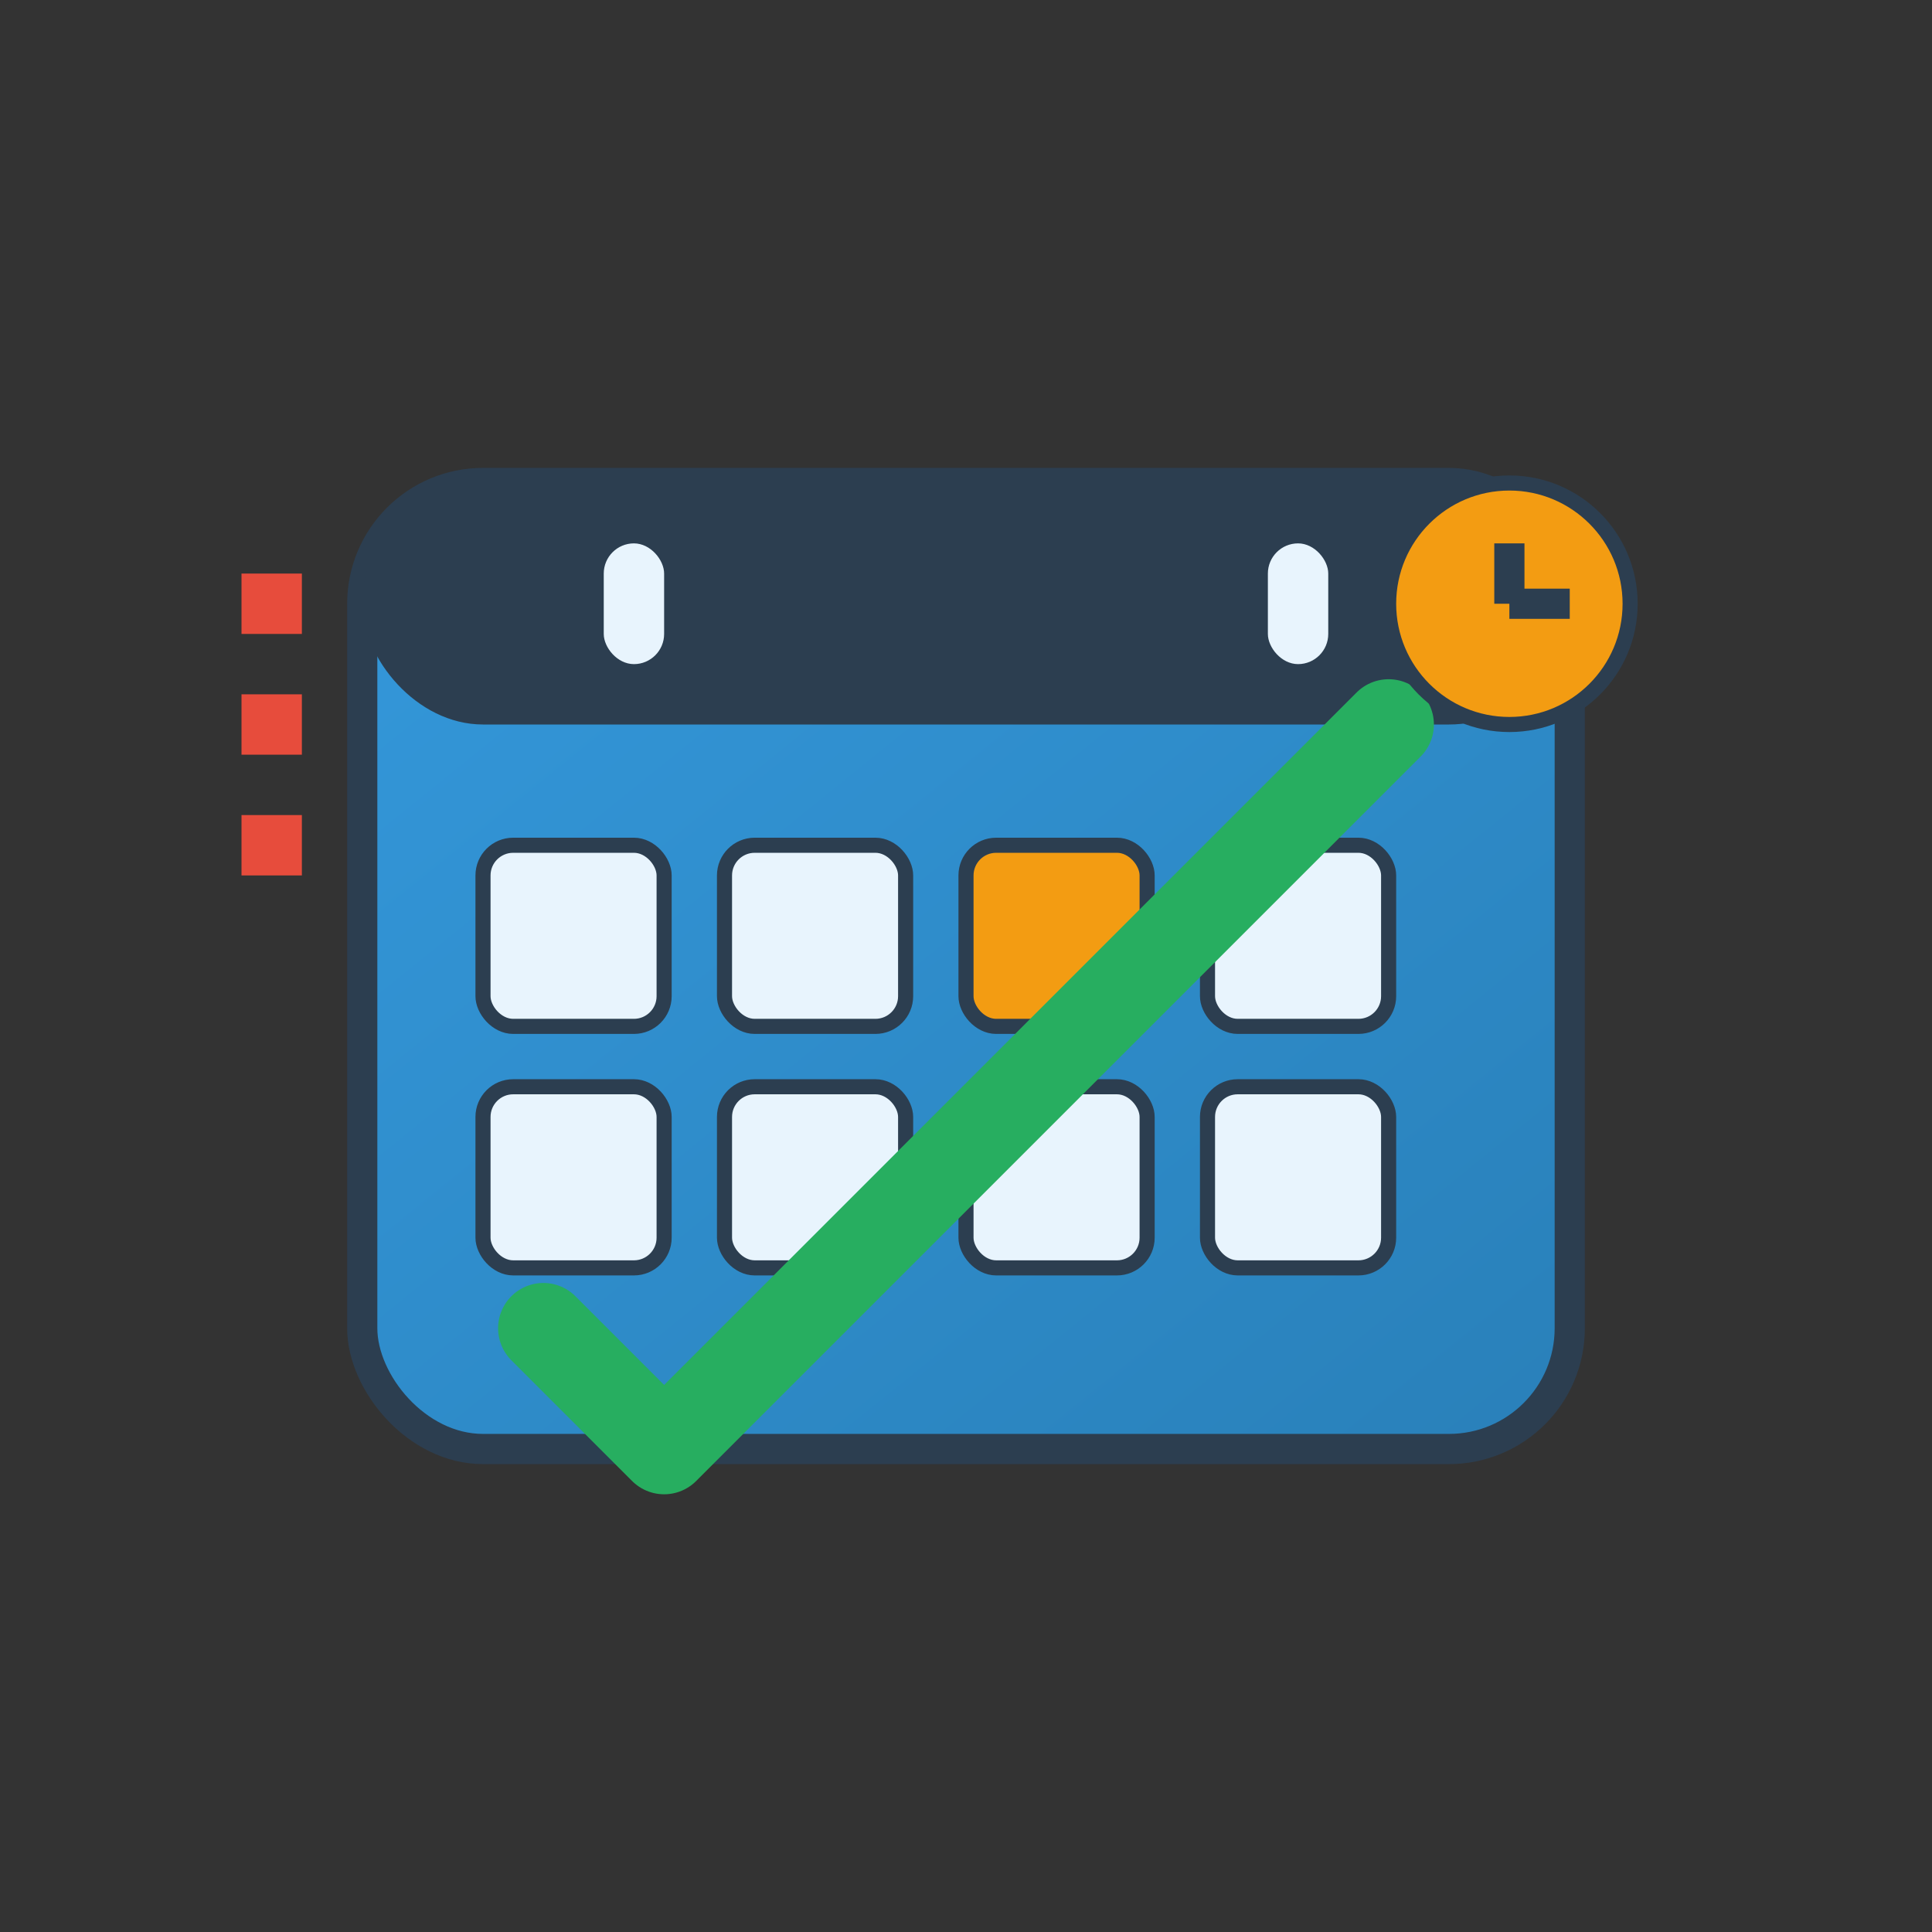
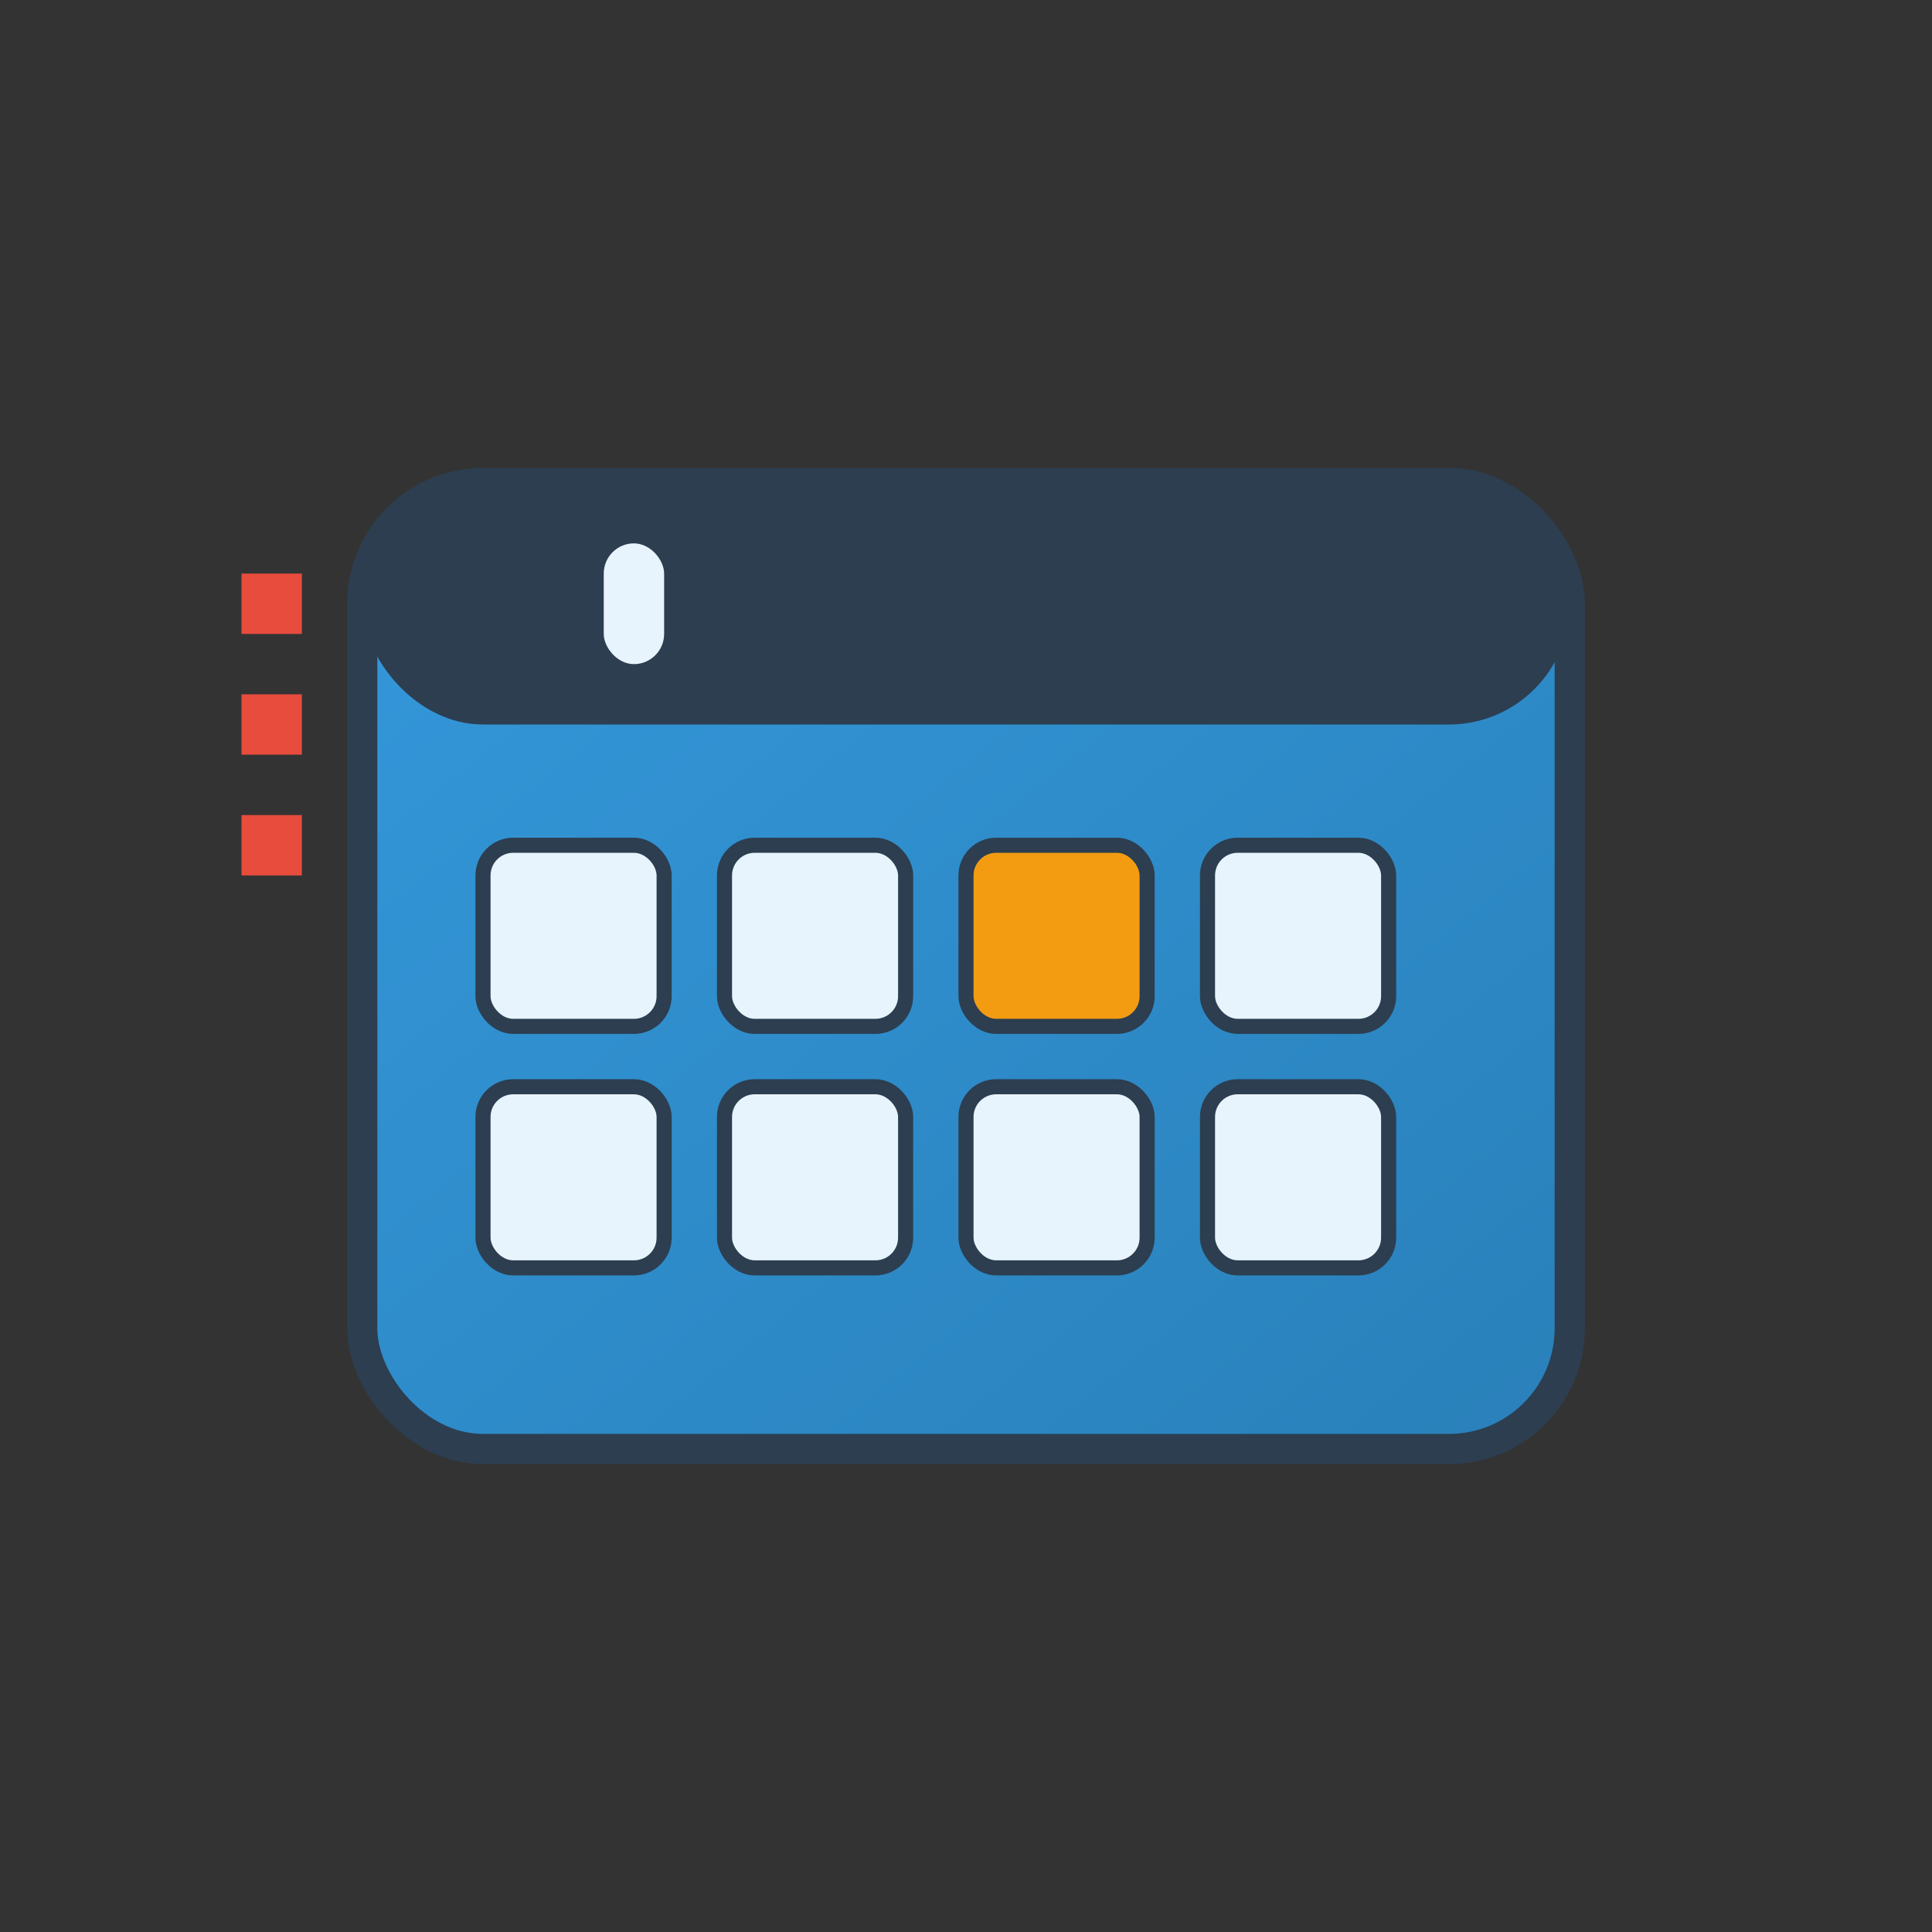
<svg xmlns="http://www.w3.org/2000/svg" viewBox="0 0 64 64" width="64" height="64">
  <rect x="0" y="0" width="64" height="64" fill="#333333" stroke="none" />
  <defs>
    <linearGradient id="bookingGradient" x1="0%" y1="0%" x2="100%" y2="100%">
      <stop offset="0%" style="stop-color:#3498DB;stop-opacity:1" />
      <stop offset="100%" style="stop-color:#2980B9;stop-opacity:1" />
    </linearGradient>
  </defs>
  <rect x="12" y="16" width="40" height="32" rx="4" fill="url(#bookingGradient)" stroke="#2C3E50" stroke-width="1" />
  <rect x="12" y="16" width="40" height="8" rx="4" fill="#2C3E50" />
  <rect x="20" y="18" width="2" height="4" rx="1" fill="#E8F4FD" />
-   <rect x="42" y="18" width="2" height="4" rx="1" fill="#E8F4FD" />
  <rect x="16" y="28" width="6" height="6" rx="1" fill="#E8F4FD" stroke="#2C3E50" stroke-width="0.5" />
  <rect x="24" y="28" width="6" height="6" rx="1" fill="#E8F4FD" stroke="#2C3E50" stroke-width="0.5" />
  <rect x="32" y="28" width="6" height="6" rx="1" fill="#F39C12" stroke="#2C3E50" stroke-width="0.5" />
  <rect x="40" y="28" width="6" height="6" rx="1" fill="#E8F4FD" stroke="#2C3E50" stroke-width="0.5" />
  <rect x="16" y="36" width="6" height="6" rx="1" fill="#E8F4FD" stroke="#2C3E50" stroke-width="0.5" />
  <rect x="24" y="36" width="6" height="6" rx="1" fill="#E8F4FD" stroke="#2C3E50" stroke-width="0.5" />
  <rect x="32" y="36" width="6" height="6" rx="1" fill="#E8F4FD" stroke="#2C3E50" stroke-width="0.5" />
  <rect x="40" y="36" width="6" height="6" rx="1" fill="#E8F4FD" stroke="#2C3E50" stroke-width="0.5" />
-   <path d="M 18 44 L 22 48 L 46 24" stroke="#27AE60" stroke-width="3" fill="none" stroke-linecap="round" stroke-linejoin="round" />
  <line x1="8" y1="20" x2="12" y2="20" stroke="#E74C3C" stroke-width="2" stroke-dasharray="2,2" />
  <line x1="8" y1="24" x2="12" y2="24" stroke="#E74C3C" stroke-width="2" stroke-dasharray="2,2" />
  <line x1="8" y1="28" x2="12" y2="28" stroke="#E74C3C" stroke-width="2" stroke-dasharray="2,2" />
-   <circle cx="50" cy="20" r="4" fill="#F39C12" stroke="#2C3E50" stroke-width="0.5" />
  <line x1="50" y1="20" x2="50" y2="18" stroke="#2C3E50" stroke-width="1" />
  <line x1="50" y1="20" x2="52" y2="20" stroke="#2C3E50" stroke-width="1" />
</svg>